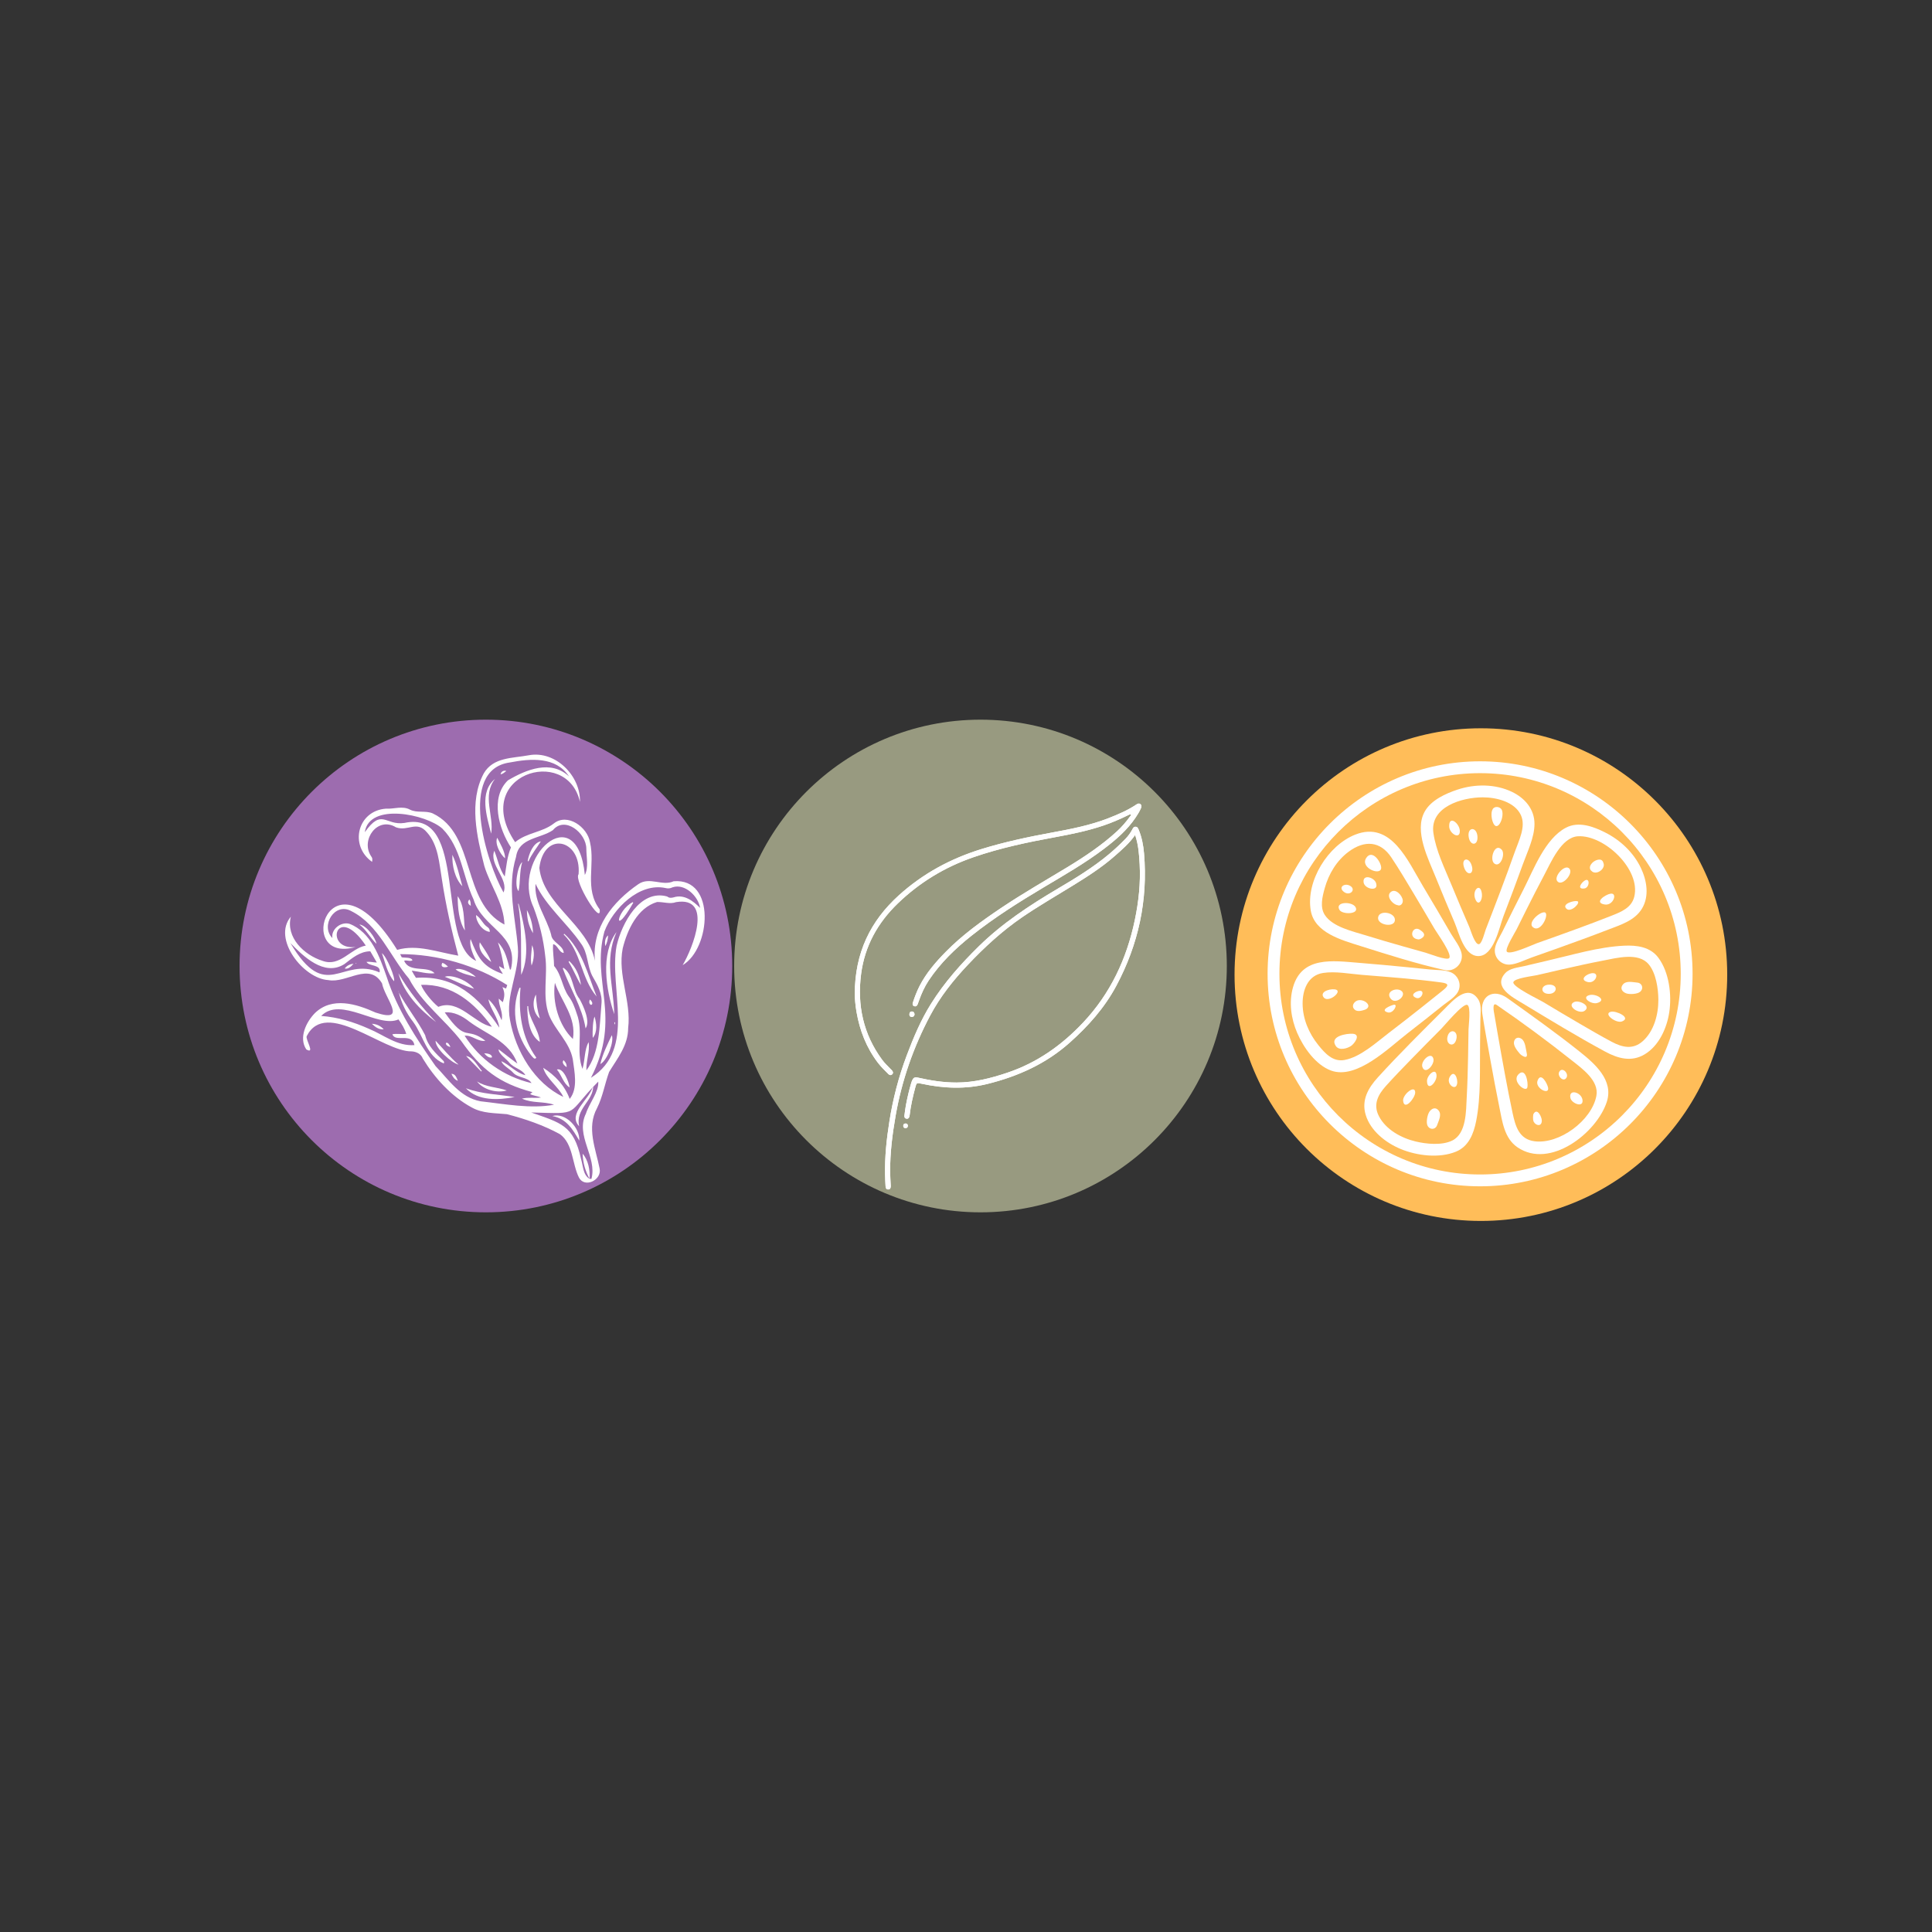
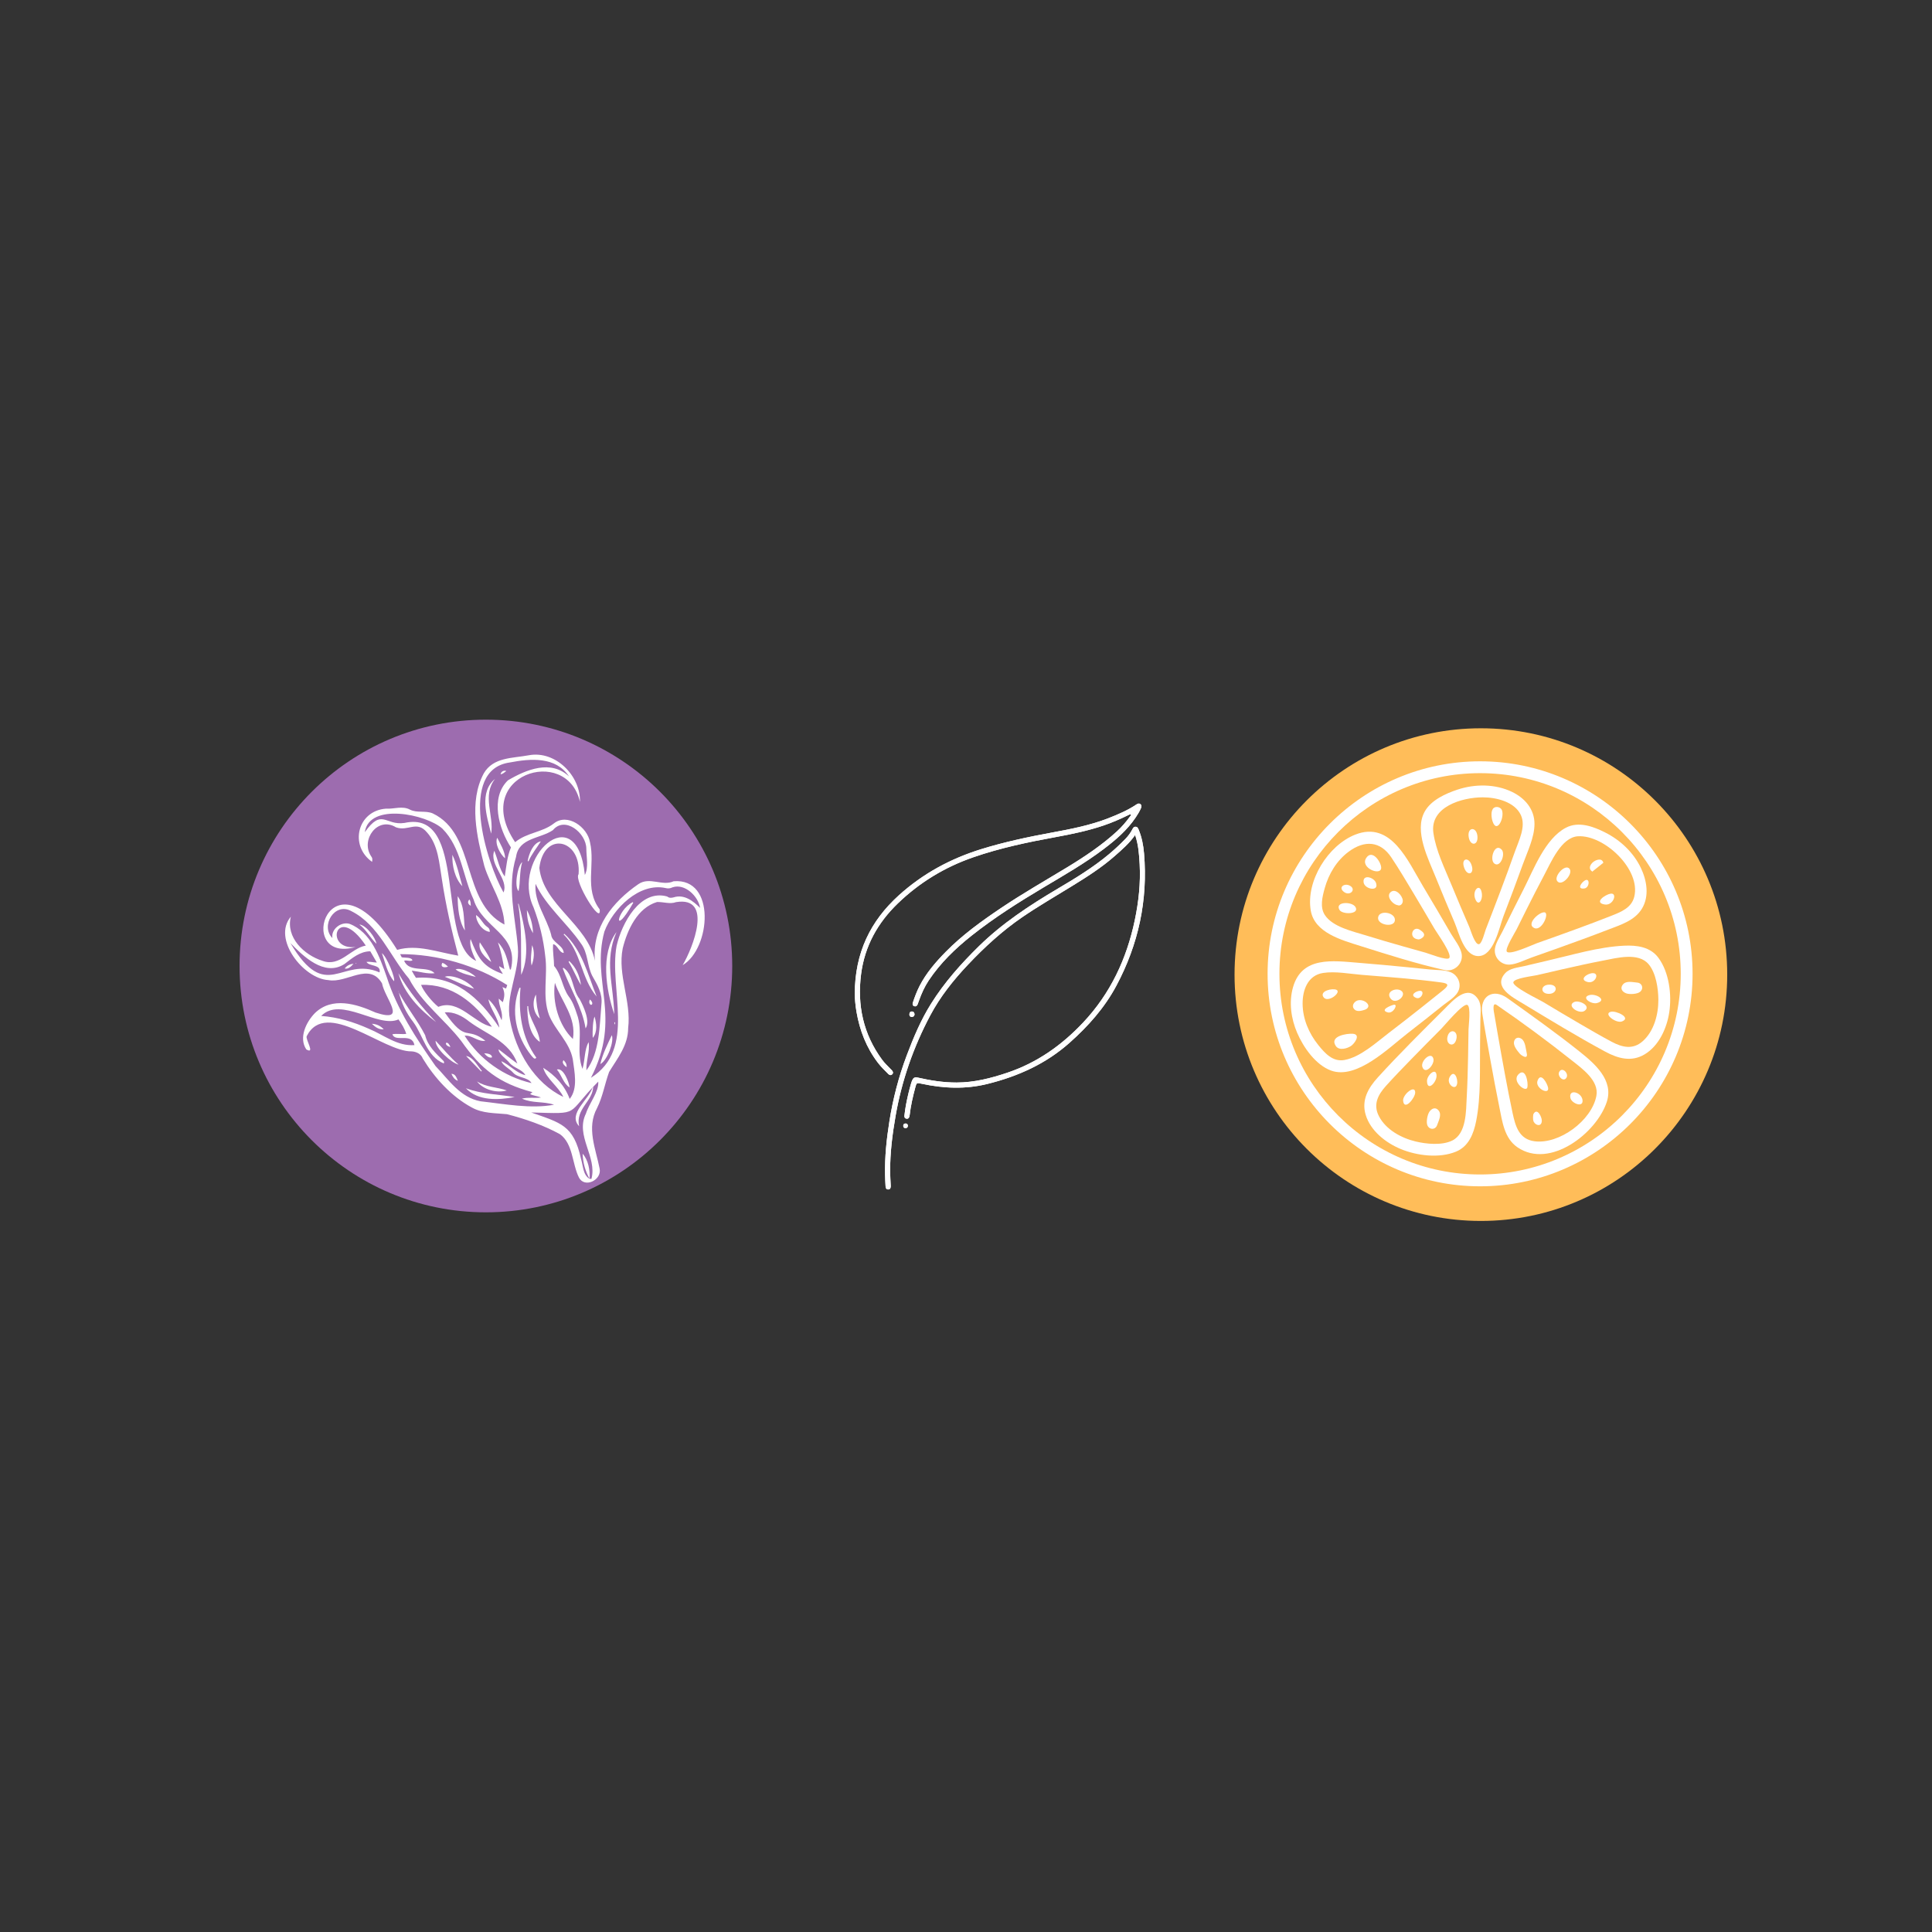
<svg xmlns="http://www.w3.org/2000/svg" width="500" zoomAndPan="magnify" viewBox="0 0 375 375" height="500" preserveAspectRatio="xMidYMid meet" version="1.0">
  <rect x="0" y="0" width="375" height="375" fill="#333333" stroke="none" />
  <defs>
    <clipPath id="82b4b82b10">
      <path d="M 46.5 139.688 L 142.125 139.688 L 142.125 235.312 L 46.5 235.312 Z M 46.5 139.688 " clip-rule="nonzero" />
    </clipPath>
    <clipPath id="e193872422">
      <path d="M 142.125 187.5 C 142.125 213.906 120.719 235.312 94.312 235.312 C 67.906 235.312 46.5 213.906 46.5 187.5 C 46.5 161.094 67.906 139.688 94.312 139.688 C 120.719 139.688 142.125 161.094 142.125 187.5 " clip-rule="nonzero" />
    </clipPath>
    <clipPath id="efb1d30168">
-       <path d="M 142.5 139.688 L 238.125 139.688 L 238.125 235.312 L 142.5 235.312 Z M 142.5 139.688 " clip-rule="nonzero" />
-     </clipPath>
+       </clipPath>
    <clipPath id="6c8287b8e1">
      <path d="M 238.125 187.5 C 238.125 213.906 216.719 235.312 190.312 235.312 C 163.906 235.312 142.5 213.906 142.5 187.5 C 142.5 161.094 163.906 139.688 190.312 139.688 C 216.719 139.688 238.125 161.094 238.125 187.5 " clip-rule="nonzero" />
    </clipPath>
    <clipPath id="e9b9bec6d6">
      <path d="M 239.625 141.359 L 335.25 141.359 L 335.25 236.984 L 239.625 236.984 Z M 239.625 141.359 " clip-rule="nonzero" />
    </clipPath>
    <clipPath id="25dde8a974">
      <path d="M 335.25 189.172 C 335.25 215.574 313.844 236.984 287.438 236.984 C 261.031 236.984 239.625 215.574 239.625 189.172 C 239.625 162.766 261.031 141.359 287.438 141.359 C 313.844 141.359 335.25 162.766 335.25 189.172 " clip-rule="nonzero" />
    </clipPath>
    <clipPath id="2e2d266c59">
      <path d="M 165.863 155.863 L 222.863 155.863 L 222.863 230.863 L 165.863 230.863 Z M 165.863 155.863 " clip-rule="nonzero" />
    </clipPath>
    <clipPath id="c35bbf96a6">
      <path d="M 246.043 147.777 L 328.543 147.777 L 328.543 230.277 L 246.043 230.277 Z M 246.043 147.777 " clip-rule="nonzero" />
    </clipPath>
  </defs>
  <g clip-path="url(#82b4b82b10)">
    <g clip-path="url(#e193872422)">
      <path fill="#9d6caf" d="M 46.5 139.688 L 142.125 139.688 L 142.125 235.312 L 46.5 235.312 Z M 46.5 139.688 " fill-opacity="1" fill-rule="nonzero" />
    </g>
  </g>
  <g clip-path="url(#efb1d30168)">
    <g clip-path="url(#6c8287b8e1)">
      <path fill="#989a80" d="M 142.5 139.688 L 238.125 139.688 L 238.125 235.312 L 142.5 235.312 Z M 142.5 139.688 " fill-opacity="1" fill-rule="nonzero" />
    </g>
  </g>
  <g clip-path="url(#e9b9bec6d6)">
    <g clip-path="url(#25dde8a974)">
      <path fill="#ffbd59" d="M 239.625 141.359 L 335.25 141.359 L 335.25 236.984 L 239.625 236.984 Z M 239.625 141.359 " fill-opacity="1" fill-rule="nonzero" />
    </g>
  </g>
  <path fill="#ffffff" d="M 56.457 177.922 C 55.43 181.934 58.992 185.371 62.637 186.512 C 65.996 187.73 68.043 184.09 71 183.535 C 65.203 174.938 62.789 184.559 69.023 183.809 C 56.887 187.328 63.934 163.195 77.09 184.371 C 81.035 183.223 85.059 184.867 88.949 185.492 C 87.664 180.68 86.523 175.66 85.773 170.68 C 85.246 167.57 85.082 164.02 82.883 161.574 C 80.867 159.164 79.219 161.457 76.844 160.574 C 73.305 158.414 69.98 162.953 71.984 166.121 C 72.277 166.531 72.32 166.625 72.223 167.285 C 67.742 164.129 69.391 157.352 74.918 156.961 C 76.477 157.062 78.109 156.348 79.598 157.16 C 80.984 157.848 82.57 157.277 84 157.883 C 92.527 161.969 89.484 175.055 97.914 179.461 C 97.773 175.25 95.18 171.953 94.004 168.074 C 92.555 162.367 90.973 155.621 93.891 150.129 C 95.727 146.941 99.5 147.191 102.656 146.594 C 107.809 145.633 112.719 150.59 112.57 155.641 C 110.012 144.441 91.242 150.434 99.988 163.469 C 102.25 161.586 105.238 161.594 107.5 159.832 C 110.148 157.73 114.031 160.539 114.516 163.48 C 115.562 167.902 113.375 172.504 116.391 176.5 C 116.859 179.895 111.312 170.934 112.305 169.672 C 112.852 162.848 105.547 161.199 104.684 168.469 C 105.488 175.668 114.031 179.422 115.48 186.484 C 114.832 180.074 118.941 175.039 123.906 171.613 C 126.109 170.102 128.547 172.078 130.75 171.051 C 139.035 170.355 137.949 184.125 132.5 187.336 C 134.461 184.043 138.504 173.914 131.219 175.102 C 130.043 175.543 128.742 175.031 127.52 175.082 C 123.73 176.215 121.762 180.473 120.867 184.086 C 119.84 189.258 122.562 194.344 121.926 199.543 C 121.922 202.895 119.863 205.383 118.23 208.062 C 117.379 210.379 117 212.859 115.887 215.078 C 113.801 218.91 115.629 222.969 116.391 226.844 C 116.824 229.059 113.473 230.668 112.379 228.566 C 111.023 225.879 111.266 222.031 108.695 220.152 C 105.484 218.391 101.938 217.18 98.395 216.262 C 96.051 216.027 93.672 216.145 91.543 214.945 C 87.617 212.82 84.348 209.215 82.059 205.449 C 81.73 204.57 80.82 204.129 79.914 204.07 C 74.395 204.211 63.289 193.734 59.531 201.117 C 59.238 201.703 61.258 204.73 59.453 203.691 C 57.941 201.422 59.422 198.375 61.129 196.633 C 64.473 193.41 69.172 194.848 72.898 196.535 C 79.254 198.633 74.703 193.828 74.148 190.863 C 71.617 186.625 67.301 190.934 63.727 190.234 C 58.926 189.98 52.781 182.227 56.457 177.922 Z M 56.391 183.074 L 56.422 182.875 L 56.383 183.07 C 63.371 194.828 66.277 185.547 73.672 188.742 C 74.023 187.129 71.645 187.641 71.141 186.703 C 71.848 186.621 72.422 186.812 73.145 186.828 L 71.871 184.645 C 69.871 184.664 68.344 185.977 66.844 187.133 C 62.934 189.609 58.871 185.605 56.391 183.074 Z M 114.43 228.801 L 114.426 228.801 L 114.797 228.828 C 115.965 224.566 111.609 220.43 113.723 216.16 C 114.355 214.145 116.27 211.918 116.121 209.938 C 109.574 216.52 113.035 216.188 103.109 215.93 C 108.828 217.961 111.344 218.359 112.777 224.957 C 113.18 226.23 113.145 228.074 114.43 228.801 Z M 110.574 213.301 C 112.242 211.25 111.492 208.004 111.168 205.555 C 110.531 202.246 107.762 200.016 106.555 196.992 C 105.207 193.293 106.359 189.395 105.832 185.582 C 105.477 182.32 104.715 179.156 103.551 176.094 C 99.094 166.578 111.98 154.48 113.52 169.832 C 114.285 168.359 113.812 166.379 113.805 164.73 C 113.797 161.699 109.656 158.32 107.324 161.125 C 104.875 162.809 100.68 162.586 100.164 166.32 C 98.375 172.215 100.031 177.977 100.512 183.855 C 100.906 188.652 98.047 193.203 98.992 197.98 C 100.09 204.066 103.758 210.254 109.344 212.91 C 108.379 210.879 106.008 209.348 105.441 207.258 C 107.766 208.75 109.598 210.672 110.574 213.301 Z M 101.309 213.242 C 102.59 212.93 103.707 213.199 105.004 213.031 C 104.207 212.691 103.508 212.699 102.898 212.355 L 103.352 211.984 C 96.879 210.27 93.391 207.543 89.539 202.078 C 86.273 197.832 81.914 194.762 79.383 189.957 C 75.695 185.613 73.492 179.5 68.191 176.848 C 64.984 175.047 62.129 179.68 64.52 182.082 C 64.219 180.328 66.234 178.824 67.863 179.324 C 72.004 180.926 73.695 185.719 75.062 189.621 C 77.055 195.891 80.797 201.594 84.539 206.922 C 87.117 209.621 89.312 213.016 93.258 213.758 C 97.887 214.27 103 215.277 107.539 214.426 C 105.43 213.727 103.344 214.18 101.309 213.242 Z M 98.977 188.191 L 99.156 188.168 C 100.816 181.273 93.656 180.25 91.914 174.574 C 89.793 170.047 89.555 164.551 85.871 160.844 C 82.793 158.051 71.66 155.699 70.805 161.535 C 74.176 156.797 74.734 160.277 78.492 159.734 C 90.906 156.984 84.594 183.027 92.426 186.508 C 91.461 184.629 91.098 183.246 91.34 182.266 C 92.785 185.98 93.703 187.648 97.605 189.051 C 97.391 188.574 96.934 188.184 96.883 187.535 L 97.895 188.105 C 97.527 186.207 97.301 184.75 96.648 182.918 C 98.113 184.383 98.457 186.301 98.977 188.191 Z M 107.543 187.488 C 109.043 189.262 109.086 191.539 110.371 193.383 C 111.145 194.391 111.562 195.566 111.949 196.758 C 113.285 200.207 111.738 204.086 113.059 207.465 C 113.559 205.789 113.441 203.621 114.254 202.285 C 114.523 204.121 113.73 205.941 113.824 207.754 C 116.41 204.273 116.359 199.168 116.738 194.914 C 116.977 192.883 115.941 191.121 114.969 189.434 C 113.922 187.402 114.168 184.957 112.719 183.07 C 109.992 179.098 105.98 175.898 103.949 171.551 C 103.633 175.105 106.102 178.117 106.973 181.41 C 107.133 182.969 109.371 183.465 109.418 184.969 C 108.488 184.895 108.211 183.344 107.359 183.277 C 107.246 184.727 107.547 186.16 107.543 187.488 Z M 114.699 209.203 C 123.609 203.555 118.152 192.008 119.68 183.598 C 120.676 179.242 124.219 172.539 129.484 174.004 C 129.906 174.324 130.281 174.301 130.75 174.176 C 132.82 173.516 134.535 174.887 135.891 176.223 C 135.531 173.953 132.91 171.406 130.523 172.234 C 130.098 172.449 129.656 172.492 129.195 172.371 C 124.078 171.25 118.961 176.395 117.309 180.828 C 114.664 190.566 120.801 197.312 114.699 209.203 Z M 110.453 150.715 C 107.902 146.812 102.961 147.219 98.945 147.996 C 88.801 149.414 94.438 167.434 97.734 173.23 C 98.805 170.656 94.875 167.84 95.941 165.137 C 96.637 166.805 96.898 168.656 97.973 170.133 C 98.281 168.125 98.426 166.328 99.172 164.48 C 96.809 160.887 95.094 154.867 98.582 151.469 C 102.156 149.355 106.953 147.402 110.453 150.715 Z M 98.457 191.207 C 92.41 187.344 84.852 185.172 77.664 185.199 L 77.973 185.809 C 78.605 185.945 79.832 185.75 80.059 186.398 C 79.566 186.684 79.023 186.297 78.445 186.48 C 79.434 188.898 82.957 187.363 84.355 188.906 C 82.887 189.066 81.477 188.594 79.918 188.395 C 80.164 188.879 80.438 189.344 80.738 189.793 C 88.344 189.285 92.938 193.539 96.914 199.465 C 96.695 197.484 95.184 195.91 94.797 193.969 C 96.105 195.145 96.68 196.512 97.363 198.027 C 97.723 196.523 96.793 195.316 96.809 193.836 L 97.594 194.527 C 97.965 193.371 98.016 192.695 97.52 191.598 L 98.223 191.879 C 98.301 191.66 98.371 191.453 98.457 191.207 Z M 100.422 206.434 C 98.871 202.105 94.461 200.789 91.117 198.312 C 89.777 197.227 88.055 196.32 86.324 196.508 C 90.586 202.602 90.422 199.09 94.211 202.008 C 92.77 202.281 91.582 200.852 90.184 201.035 C 90.918 202.184 91.754 203.254 92.695 204.242 C 93.637 205.23 94.664 206.117 95.777 206.902 C 96.891 207.691 98.07 208.367 99.312 208.926 C 100.555 209.484 101.84 209.918 103.168 210.23 C 102.477 209.02 100.504 209.285 99.555 208.164 C 98.93 207.457 97.535 206.785 97.324 205.977 C 98.945 206.715 100.23 208.289 101.98 208.688 C 101.297 207.5 99.785 207.352 98.902 206.312 C 98.387 205.613 96.656 204.449 96.793 203.672 C 97.992 204.578 99.16 205.555 100.422 206.434 Z M 77.34 197.867 C 73.441 199.645 66.172 193.289 62.34 197.195 C 65.574 197.426 68.621 198.359 71.57 199.672 C 74.52 200.887 77.082 203.09 80.445 202.855 C 79.918 200.328 76.707 202.41 76.16 200.746 C 77.02 200.586 77.984 200.789 78.852 200.676 C 78.586 199.75 77.941 198.668 77.34 197.867 Z M 85.078 195.43 C 89.082 193.805 92.059 198.68 95.477 199.289 C 92.133 194.688 87.766 190.938 81.734 191.164 C 82.113 192.27 83.793 194.41 85.078 195.43 Z M 107.707 190.762 C 107.168 194.488 108.461 199.07 111.199 201.668 C 111.918 197.449 108.957 194.41 107.707 190.762 Z M 107.707 190.762 " fill-opacity="1" fill-rule="nonzero" />
  <path fill="#ffffff" d="M 115.137 210.926 C 115.074 213.77 111.68 215.207 112.406 218.602 C 110.117 216.156 114.375 213.418 115.031 211.008 C 115.066 210.98 115.102 210.949 115.137 210.926 Z M 115.137 210.926 " fill-opacity="1" fill-rule="nonzero" />
  <path fill="#ffffff" d="M 101.031 191.738 C 100.586 196.484 101.23 201.363 104.098 205.289 C 103.766 205.816 103.352 205.105 103.117 204.867 C 100.164 201.152 99.047 196.203 100.836 191.719 Z M 101.031 191.738 " fill-opacity="1" fill-rule="nonzero" />
  <path fill="#ffffff" d="M 100.656 175.414 C 101.805 179.66 103.066 185.176 101.164 189.219 C 101.066 184.863 101.387 179.957 100.559 175.434 Z M 100.656 175.414 " fill-opacity="1" fill-rule="nonzero" />
  <path fill="#ffffff" d="M 102.523 195.297 C 102.605 197.809 104.602 199.793 104.785 202.238 C 102.691 200.852 102.348 197.641 102.352 195.285 Z M 102.523 195.297 " fill-opacity="1" fill-rule="nonzero" />
  <path fill="#ffffff" d="M 101.363 167.324 C 100.797 169.254 101.031 171.09 100.66 172.969 C 99.793 172.188 100.387 168.168 101.363 167.324 Z M 101.363 167.324 " fill-opacity="1" fill-rule="nonzero" />
  <path fill="#ffffff" d="M 108.094 207.594 C 109.359 207.18 110.453 210.062 110.562 211.07 C 109.375 210.359 108.992 208.652 108.094 207.594 Z M 108.094 207.594 " fill-opacity="1" fill-rule="nonzero" />
  <path fill="#ffffff" d="M 104.973 163.305 C 104.18 164.602 103.18 165.77 102.578 167.191 L 102.422 167.117 C 102.672 165.707 103.492 163.57 104.973 163.305 Z M 104.973 163.305 " fill-opacity="1" fill-rule="nonzero" />
  <path fill="#ffffff" d="M 104.031 193.043 C 104.113 194.84 104.281 196.039 104.789 197.707 C 103.523 196.68 103.199 194.484 104.031 193.043 Z M 104.031 193.043 " fill-opacity="1" fill-rule="nonzero" />
  <path fill="#ffffff" d="M 103.457 181.129 C 102.57 179.645 102.305 178.32 102.27 176.637 C 103.02 178.039 103.418 179.539 103.457 181.129 Z M 103.457 181.129 " fill-opacity="1" fill-rule="nonzero" />
  <path fill="#ffffff" d="M 103.176 187.41 C 102.918 186.141 103.164 184.852 103.281 183.457 C 103.816 184.711 103.66 186.211 103.176 187.41 Z M 103.176 187.41 " fill-opacity="1" fill-rule="nonzero" />
  <path fill="#ffffff" d="M 109.387 205.777 C 109.895 206.332 109.984 206.531 109.988 207.141 C 109.551 206.859 108.949 206.254 109.387 205.777 Z M 109.387 205.777 " fill-opacity="1" fill-rule="nonzero" />
  <path fill="#ffffff" d="M 77.363 192.539 C 78.855 195.406 81.035 198.039 82.523 200.93 C 83.02 203.012 84.547 204.41 86.004 205.848 C 86.129 205.984 86.281 206.145 86.137 206.418 C 82.777 205.02 82.172 201.035 80.203 198.367 C 78.844 196.621 77.906 194.672 77.387 192.52 Z M 77.363 192.539 " fill-opacity="1" fill-rule="nonzero" />
  <path fill="#ffffff" d="M 99.898 212.934 C 96.809 213.531 92.809 213.758 90.438 211.23 C 93.543 212.387 96.68 212.398 99.898 212.934 Z M 99.898 212.934 " fill-opacity="1" fill-rule="nonzero" />
  <path fill="#ffffff" d="M 77.328 188.895 C 79.367 192.434 81.887 195.512 84.652 198.391 C 81.449 195.965 78.426 192.809 77.328 188.895 Z M 77.328 188.895 " fill-opacity="1" fill-rule="nonzero" />
  <path fill="#ffffff" d="M 92.59 209.906 C 94.371 211.055 96.477 210.977 98.371 211.656 C 96.473 212.211 93.832 211.555 92.59 209.906 Z M 92.59 209.906 " fill-opacity="1" fill-rule="nonzero" />
  <path fill="#ffffff" d="M 89.008 206.645 C 87.586 206.285 84.449 203.465 84.547 202.004 C 86.031 203.555 87.324 205.215 89.008 206.645 Z M 89.008 206.645 " fill-opacity="1" fill-rule="nonzero" />
  <path fill="#ffffff" d="M 74.125 185.004 C 75.09 185.723 76.797 189.91 76.473 190.449 C 75.211 189.02 74.758 186.801 74.125 185.004 Z M 74.125 185.004 " fill-opacity="1" fill-rule="nonzero" />
  <path fill="#ffffff" d="M 73.062 183.191 C 71.828 182.008 71.129 180.5 69.754 179.445 C 71.078 179.566 72.906 182 73.062 183.191 Z M 73.062 183.191 " fill-opacity="1" fill-rule="nonzero" />
  <path fill="#ffffff" d="M 93.395 207.984 L 90.465 204.969 C 91.844 205.148 92.652 206.883 93.531 207.867 Z M 93.395 207.984 " fill-opacity="1" fill-rule="nonzero" />
  <path fill="#ffffff" d="M 88.879 209.789 C 88.164 209.523 87.902 209.027 87.617 208.422 C 88.363 208.465 88.535 209 88.879 209.789 Z M 88.879 209.789 " fill-opacity="1" fill-rule="nonzero" />
  <path fill="#ffffff" d="M 87.43 203.227 C 86.938 203.125 86.426 202.785 86.586 202.406 C 86.98 202.309 87.23 202.781 87.43 203.227 Z M 87.43 203.227 " fill-opacity="1" fill-rule="nonzero" />
  <path fill="#ffffff" d="M 77.387 192.52 C 77.352 192.469 77.258 192.43 77.332 192.371 C 77.344 192.426 77.355 192.48 77.363 192.539 C 77.363 192.539 77.387 192.52 77.387 192.52 Z M 77.387 192.52 " fill-opacity="1" fill-rule="nonzero" />
  <path fill="#ffffff" d="M 88.832 173.949 C 90.199 175.824 89.98 178.367 90.242 180.605 C 89.047 178.801 88.848 176.113 88.832 173.949 Z M 88.832 173.949 " fill-opacity="1" fill-rule="nonzero" />
  <path fill="#ffffff" d="M 87.805 165.918 C 88.734 167.836 89.145 169.949 89.746 172.012 C 88.277 170.508 87.727 167.992 87.805 165.918 Z M 87.805 165.918 " fill-opacity="1" fill-rule="nonzero" />
  <path fill="#ffffff" d="M 92.402 177.609 C 93.398 178.266 93.633 179.246 94.555 179.898 C 94.926 180.121 95.094 180.449 95.066 180.879 C 93.688 180.742 92.379 178.977 92.402 177.609 Z M 92.402 177.609 " fill-opacity="1" fill-rule="nonzero" />
  <path fill="#ffffff" d="M 93.133 182.902 C 93.883 184.086 94.836 185.348 95.352 186.719 C 94.184 185.914 92.711 184.457 93.133 182.902 Z M 93.133 182.902 " fill-opacity="1" fill-rule="nonzero" />
  <path fill="#ffffff" d="M 91.383 175.816 C 90.793 175.477 90.695 175.047 91.102 174.582 C 91.402 174.98 91.328 175.355 91.383 175.816 Z M 91.383 175.816 " fill-opacity="1" fill-rule="nonzero" />
  <path fill="#ffffff" d="M 109.355 187.84 C 111.344 189.223 111.035 192.062 112.484 193.895 C 113.258 195.285 114.629 198.25 113.66 199.602 C 112.988 195.461 110.66 191.902 109.238 187.965 Z M 109.355 187.84 " fill-opacity="1" fill-rule="nonzero" />
  <path fill="#ffffff" d="M 109.543 181.258 C 112.992 184.406 114.125 189.254 115.812 193.43 C 112.711 189.801 112.875 184.777 109.391 181.359 Z M 109.543 181.258 " fill-opacity="1" fill-rule="nonzero" />
  <path fill="#ffffff" d="M 115.051 201.457 C 114.961 199.816 115.125 197.977 115.402 197.312 C 115.773 198.566 116.02 200.316 115.051 201.457 Z M 115.051 201.457 " fill-opacity="1" fill-rule="nonzero" />
  <path fill="#ffffff" d="M 110.492 186.543 C 111.805 187.789 112.473 189.309 112.773 191.191 C 111.852 189.723 111.309 188.18 110.375 186.715 C 110.375 186.637 110.41 186.629 110.492 186.543 Z M 110.492 186.543 " fill-opacity="1" fill-rule="nonzero" />
  <path fill="#ffffff" d="M 114.496 194.008 C 114.848 194.246 115.223 194.918 114.73 195.055 C 114.348 194.902 114.297 194.414 114.496 194.008 Z M 114.496 194.008 " fill-opacity="1" fill-rule="nonzero" />
  <path fill="#ffffff" d="M 119.227 196.852 C 117.617 192.141 116.527 185.137 119.656 180.91 C 117.238 186.516 119.074 191.086 119.227 196.852 Z M 119.227 196.852 " fill-opacity="1" fill-rule="nonzero" />
  <path fill="#ffffff" d="M 116.527 206.539 C 116.941 204.645 117.926 202.676 118.754 200.93 C 119.223 202.105 117.949 205.738 116.527 206.539 Z M 116.527 206.539 " fill-opacity="1" fill-rule="nonzero" />
  <path fill="#ffffff" d="M 122.914 175.23 C 118.859 182.289 119.645 176.691 122.82 175.102 Z M 122.914 175.23 " fill-opacity="1" fill-rule="nonzero" />
-   <path fill="#ffffff" d="M 117.469 183.641 C 117.367 182.898 117.41 182.031 118.039 181.559 C 117.977 182.355 117.855 183.027 117.469 183.641 Z M 117.469 183.641 " fill-opacity="1" fill-rule="nonzero" />
  <path fill="#ffffff" d="M 119.379 198.426 L 119.379 198.797 L 119.285 198.805 L 119.234 198.426 Z M 119.379 198.426 " fill-opacity="1" fill-rule="nonzero" />
  <path fill="#ffffff" d="M 96.09 151.184 C 93.52 154.422 95.906 158.344 95.336 161.812 C 94.477 158.504 92.949 153.711 96.09 151.184 Z M 96.09 151.184 " fill-opacity="1" fill-rule="nonzero" />
  <path fill="#ffffff" d="M 98.023 166.59 C 97.047 165.77 96 163.734 96.508 162.605 C 96.934 163.449 98.113 165.43 98.023 166.59 Z M 98.023 166.59 " fill-opacity="1" fill-rule="nonzero" />
  <path fill="#ffffff" d="M 98.27 149.656 C 97.91 149.914 97.621 150.215 97.168 150.301 C 97.18 150.176 97.223 150.062 97.293 149.957 C 97.359 149.852 97.449 149.77 97.559 149.703 C 97.668 149.641 97.781 149.605 97.906 149.598 C 98.031 149.59 98.152 149.609 98.27 149.656 Z M 98.27 149.656 " fill-opacity="1" fill-rule="nonzero" />
  <path fill="#ffffff" d="M 86.336 189.598 C 87.582 189.086 90.707 190.211 92.02 191.926 C 90.062 191.336 88.273 190.309 86.336 189.598 Z M 86.336 189.598 " fill-opacity="1" fill-rule="nonzero" />
  <path fill="#ffffff" d="M 92.352 189.637 C 91.145 189.277 89.438 188.969 88.43 188.168 C 89.375 187.719 91.656 188.844 92.352 189.637 Z M 92.352 189.637 " fill-opacity="1" fill-rule="nonzero" />
  <path fill="#ffffff" d="M 86.957 187.629 C 86.32 187.859 85.395 187.797 85.836 186.902 C 86.27 186.969 86.555 187.27 86.957 187.629 Z M 86.957 187.629 " fill-opacity="1" fill-rule="nonzero" />
  <path fill="#ffffff" d="M 93.98 204.438 C 94.641 204.465 95.484 204.594 95.508 205.227 C 95.02 205.449 94.375 204.953 93.98 204.438 Z M 93.98 204.438 " fill-opacity="1" fill-rule="nonzero" />
  <path fill="#ffffff" d="M 74.484 199.789 C 73.555 199.871 72.844 199.371 72.18 198.715 C 73.09 198.762 73.859 199.121 74.484 199.789 Z M 74.484 199.789 " fill-opacity="1" fill-rule="nonzero" />
-   <path fill="#ffffff" d="M 112.441 221.398 C 111.129 219.156 109.992 217.164 107.207 216.621 C 109.715 215.879 112.574 218.836 112.441 221.398 Z M 112.441 221.398 " fill-opacity="1" fill-rule="nonzero" />
  <path fill="#ffffff" d="M 114.43 228.801 C 113.598 227.289 113.148 225.668 113.086 223.941 C 114.176 225.133 114.57 227.188 114.422 228.797 C 114.426 228.801 114.426 228.801 114.43 228.801 Z M 114.43 228.801 " fill-opacity="1" fill-rule="nonzero" />
  <path fill="#ffffff" d="M 66.91 187.984 C 67.332 187.426 67.875 187.152 68.617 187.051 C 68.203 187.559 67.602 188.172 66.91 187.984 Z M 66.91 187.984 " fill-opacity="1" fill-rule="nonzero" />
  <path fill="#ffffff" d="M 69.184 186.965 C 69.109 186.984 69.039 187.051 68.996 186.953 C 69.07 186.934 69.141 186.863 69.184 186.965 Z M 69.184 186.965 " fill-opacity="1" fill-rule="nonzero" />
  <g clip-path="url(#2e2d266c59)">
    <path fill="#ffffff" d="M 220.328 162.078 C 219.184 163.711 217.75 164.941 216.332 166.184 C 213.766 168.441 210.887 170.262 207.988 172.043 C 204.785 174.012 201.531 175.898 198.422 178.023 C 194.52 180.695 191.066 183.871 187.832 187.301 C 185.023 190.277 182.484 193.473 180.562 197.09 C 177.309 203.223 175.039 209.703 173.84 216.555 C 173.207 220.164 172.754 223.781 172.777 227.449 C 172.785 228.293 172.844 229.137 172.883 229.98 C 172.883 230.059 172.895 230.137 172.895 230.215 C 172.887 230.551 172.816 230.867 172.398 230.871 C 172.016 230.875 171.906 230.586 171.887 230.266 C 171.844 229.52 171.801 228.77 171.789 228.02 C 171.719 224.539 172.086 221.098 172.629 217.664 C 173.32 213.273 174.434 208.996 176.004 204.836 C 177.309 201.375 178.742 197.969 180.715 194.824 C 183.301 190.691 186.512 187.086 189.98 183.68 C 194.547 179.199 199.832 175.73 205.301 172.496 C 208.742 170.465 212.156 168.383 215.234 165.812 C 216.352 164.879 217.414 163.887 218.43 162.844 C 218.977 162.281 219.438 161.652 219.801 160.953 C 219.934 160.695 220.07 160.457 220.418 160.473 C 220.785 160.488 220.898 160.762 221.016 161.043 C 221.625 162.516 221.922 164.059 222.055 165.637 C 222.824 174.738 220.969 183.309 216.676 191.344 C 214.391 195.621 211.211 199.188 207.598 202.402 C 202.988 206.504 197.562 208.93 191.648 210.395 C 187.414 211.445 183.164 211.273 178.926 210.359 C 177.914 210.145 177.91 210.133 177.648 211.117 C 177.18 212.867 176.773 214.629 176.566 216.434 C 176.555 216.527 176.531 216.617 176.508 216.707 C 176.441 217.008 176.266 217.191 175.945 217.141 C 175.629 217.086 175.508 216.844 175.543 216.547 C 175.629 215.867 175.715 215.184 175.84 214.508 C 176.109 213.082 176.434 211.668 176.844 210.277 C 176.91 210.055 176.988 209.832 177.09 209.621 C 177.285 209.207 177.57 209.031 178.07 209.145 C 180.57 209.715 183.09 210.121 185.672 210.117 C 189.094 210.113 192.34 209.285 195.551 208.203 C 201.312 206.262 206.094 202.879 210.23 198.48 C 215.539 192.836 218.684 186.117 220.262 178.602 C 221.012 175.027 221.402 171.414 221.207 167.754 C 221.105 165.867 220.977 163.984 220.328 162.078 Z M 166.246 196.406 C 166.875 200.031 168.172 203.367 170.422 206.309 C 171.023 207.094 171.734 207.773 172.43 208.473 C 172.652 208.691 172.938 208.762 173.18 208.52 C 173.426 208.277 173.34 208.008 173.133 207.77 C 173.051 207.676 172.957 207.594 172.871 207.5 C 172.309 206.914 171.711 206.363 171.227 205.707 C 167.555 200.719 166.355 195.109 167.141 189.047 C 167.848 183.617 170.375 179.098 174.293 175.328 C 178.504 171.273 183.383 168.312 188.914 166.398 C 194.137 164.59 199.52 163.465 204.938 162.473 C 208.07 161.902 211.184 161.25 214.207 160.227 C 215.895 159.656 217.52 158.938 219.117 158.156 C 219.242 158.098 219.398 157.98 219.5 158.102 C 219.609 158.23 219.434 158.348 219.355 158.453 C 218.594 159.508 217.754 160.488 216.793 161.371 C 213.879 164.039 210.609 166.23 207.246 168.277 C 202.914 170.91 198.504 173.418 194.293 176.25 C 190.492 178.809 186.777 181.48 183.555 184.766 C 181.59 186.766 179.766 188.879 178.477 191.398 C 177.953 192.43 177.543 193.508 177.184 194.605 C 177.082 194.91 177.117 195.184 177.453 195.297 C 177.777 195.41 177.996 195.242 178.113 194.941 C 178.203 194.711 178.285 194.473 178.367 194.238 C 178.852 192.867 179.445 191.547 180.25 190.328 C 182.508 186.934 185.398 184.141 188.57 181.621 C 192.992 178.109 197.758 175.105 202.602 172.219 C 206.555 169.863 210.555 167.578 214.234 164.793 C 216.574 163.023 218.785 161.129 220.438 158.66 C 220.82 158.09 221.184 157.508 221.457 156.875 C 221.574 156.609 221.621 156.32 221.367 156.098 C 221.113 155.871 220.844 155.969 220.598 156.137 C 218.902 157.277 217.035 158.07 215.148 158.809 C 211.582 160.203 207.844 160.922 204.098 161.613 C 199.508 162.461 194.953 163.426 190.484 164.809 C 184.508 166.66 179.141 169.555 174.484 173.762 C 168.961 178.758 165.934 184.883 165.906 192.953 C 165.918 193.742 166.016 195.078 166.246 196.406 Z M 176.996 196.332 C 176.633 196.328 176.52 196.598 176.512 196.898 C 176.504 197.18 176.645 197.383 176.957 197.387 C 177.289 197.391 177.477 197.219 177.516 196.875 C 177.473 196.574 177.348 196.332 176.996 196.332 Z M 175.77 218.066 C 175.469 218.07 175.312 218.242 175.32 218.539 C 175.324 218.816 175.492 218.969 175.766 218.965 C 176.062 218.965 176.211 218.793 176.219 218.492 C 176.191 218.223 176.043 218.066 175.77 218.066 Z M 175.77 218.066 " fill-opacity="1" fill-rule="nonzero" />
    <path fill="#ffffff" d="M 220.328 162.078 C 219.184 163.711 217.75 164.941 216.332 166.184 C 213.766 168.441 210.887 170.262 207.988 172.043 C 204.785 174.012 201.531 175.898 198.422 178.023 C 194.52 180.695 191.066 183.871 187.832 187.301 C 185.023 190.277 182.484 193.473 180.562 197.09 C 177.309 203.223 175.039 209.703 173.84 216.555 C 173.207 220.164 172.754 223.781 172.777 227.449 C 172.785 228.293 172.844 229.137 172.883 229.98 C 172.883 230.059 172.895 230.137 172.895 230.215 C 172.887 230.551 172.816 230.867 172.398 230.871 C 172.016 230.875 171.906 230.586 171.887 230.266 C 171.844 229.52 171.801 228.77 171.789 228.02 C 171.719 224.539 172.086 221.098 172.629 217.664 C 173.32 213.273 174.434 208.996 176.004 204.836 C 177.309 201.375 178.742 197.969 180.715 194.824 C 183.301 190.691 186.512 187.086 189.98 183.68 C 194.547 179.199 199.832 175.73 205.301 172.496 C 208.742 170.465 212.156 168.383 215.234 165.812 C 216.352 164.879 217.414 163.887 218.43 162.844 C 218.977 162.281 219.438 161.652 219.801 160.953 C 219.934 160.695 220.07 160.457 220.418 160.473 C 220.785 160.488 220.898 160.762 221.016 161.043 C 221.625 162.516 221.922 164.059 222.055 165.637 C 222.824 174.738 220.969 183.309 216.676 191.344 C 214.391 195.621 211.211 199.188 207.598 202.402 C 202.988 206.504 197.562 208.93 191.648 210.395 C 187.414 211.445 183.164 211.273 178.926 210.359 C 177.914 210.145 177.91 210.133 177.648 211.117 C 177.18 212.867 176.773 214.629 176.566 216.434 C 176.555 216.527 176.531 216.617 176.508 216.707 C 176.441 217.008 176.266 217.191 175.945 217.141 C 175.629 217.086 175.508 216.844 175.543 216.547 C 175.629 215.867 175.715 215.184 175.84 214.508 C 176.109 213.082 176.434 211.668 176.844 210.277 C 176.91 210.055 176.988 209.832 177.09 209.621 C 177.285 209.207 177.57 209.031 178.07 209.145 C 180.57 209.715 183.09 210.121 185.672 210.117 C 189.094 210.113 192.34 209.285 195.551 208.203 C 201.312 206.262 206.094 202.879 210.23 198.48 C 215.539 192.836 218.684 186.117 220.262 178.602 C 221.012 175.027 221.402 171.414 221.207 167.754 C 221.105 165.867 220.977 163.984 220.328 162.078 Z M 166.246 196.406 C 166.875 200.031 168.172 203.367 170.422 206.309 C 171.023 207.094 171.734 207.773 172.43 208.473 C 172.652 208.691 172.938 208.762 173.18 208.52 C 173.426 208.277 173.34 208.008 173.133 207.77 C 173.051 207.676 172.957 207.594 172.871 207.5 C 172.309 206.914 171.711 206.363 171.227 205.707 C 167.555 200.719 166.355 195.109 167.141 189.047 C 167.848 183.617 170.375 179.098 174.293 175.328 C 178.504 171.273 183.383 168.312 188.914 166.398 C 194.137 164.59 199.52 163.465 204.938 162.473 C 208.07 161.902 211.184 161.25 214.207 160.227 C 215.895 159.656 217.52 158.938 219.117 158.156 C 219.242 158.098 219.398 157.98 219.5 158.102 C 219.609 158.23 219.434 158.348 219.355 158.453 C 218.594 159.508 217.754 160.488 216.793 161.371 C 213.879 164.039 210.609 166.23 207.246 168.277 C 202.914 170.91 198.504 173.418 194.293 176.25 C 190.492 178.809 186.777 181.48 183.555 184.766 C 181.59 186.766 179.766 188.879 178.477 191.398 C 177.953 192.43 177.543 193.508 177.184 194.605 C 177.082 194.91 177.117 195.184 177.453 195.297 C 177.777 195.41 177.996 195.242 178.113 194.941 C 178.203 194.711 178.285 194.473 178.367 194.238 C 178.852 192.867 179.445 191.547 180.25 190.328 C 182.508 186.934 185.398 184.141 188.57 181.621 C 192.992 178.109 197.758 175.105 202.602 172.219 C 206.555 169.863 210.555 167.578 214.234 164.793 C 216.574 163.023 218.785 161.129 220.438 158.66 C 220.82 158.09 221.184 157.508 221.457 156.875 C 221.574 156.609 221.621 156.32 221.367 156.098 C 221.113 155.871 220.844 155.969 220.598 156.137 C 218.902 157.277 217.035 158.07 215.148 158.809 C 211.582 160.203 207.844 160.922 204.098 161.613 C 199.508 162.461 194.953 163.426 190.484 164.809 C 184.508 166.66 179.141 169.555 174.484 173.762 C 168.961 178.758 165.934 184.883 165.906 192.953 C 165.918 193.742 166.016 195.078 166.246 196.406 Z M 176.996 196.332 C 176.633 196.328 176.52 196.598 176.512 196.898 C 176.504 197.18 176.645 197.383 176.957 197.387 C 177.289 197.391 177.477 197.219 177.516 196.875 C 177.473 196.574 177.348 196.332 176.996 196.332 Z M 175.77 218.066 C 175.469 218.07 175.312 218.242 175.32 218.539 C 175.324 218.816 175.492 218.969 175.766 218.965 C 176.062 218.965 176.211 218.793 176.219 218.492 C 176.191 218.223 176.043 218.066 175.77 218.066 Z M 175.77 218.066 " fill-opacity="1" fill-rule="nonzero" />
  </g>
  <g clip-path="url(#c35bbf96a6)">
    <path fill="#ffffff" d="M 287.285 150.07 C 265.809 150.07 248.336 167.543 248.336 189.016 C 248.336 210.492 265.809 227.965 287.285 227.965 C 308.758 227.965 326.23 210.492 326.23 189.016 C 326.23 167.543 308.758 150.07 287.285 150.07 Z M 287.285 230.262 C 264.543 230.262 246.039 211.758 246.039 189.016 C 246.039 166.273 264.543 147.77 287.285 147.77 C 310.027 147.77 328.527 166.273 328.527 189.016 C 328.527 211.758 310.027 230.262 287.285 230.262 " fill-opacity="1" fill-rule="nonzero" />
  </g>
  <path fill="#ffffff" d="M 287.809 154.762 C 283.715 154.762 277.488 156.641 278.223 161.691 C 278.723 165.141 280.391 168.492 281.699 171.676 C 282.844 174.457 284.023 177.227 285.215 179.984 C 285.461 180.562 286.27 183.402 287.062 183.266 C 287.652 183.168 288.18 180.938 288.371 180.438 C 290.32 175.406 292.258 170.363 294.051 165.273 C 294.793 163.168 296.215 160.469 295.219 158.246 C 294.035 155.617 290.406 154.762 287.809 154.762 Z M 286.945 185.574 C 284.156 185.574 283.18 181.035 282.297 178.969 C 281.066 176.094 279.848 173.211 278.684 170.309 C 277.242 166.719 274.406 161.297 276.551 157.496 C 277.797 155.281 280.617 154.023 282.91 153.262 C 286.293 152.141 290.211 152.141 293.461 153.695 C 295.965 154.891 297.859 157.062 297.844 159.945 C 297.832 162.551 296.477 165.293 295.605 167.703 C 294.387 171.082 293.117 174.441 291.836 177.793 C 290.98 180.027 289.969 185.574 286.945 185.574 " fill-opacity="1" fill-rule="nonzero" />
  <path fill="#ffffff" d="M 284.801 195.051 C 283.953 194.699 280.391 199.043 279.738 199.695 C 277.793 201.645 275.859 203.602 273.941 205.574 C 272.27 207.293 270.594 209.016 268.992 210.801 C 267.445 212.523 266.48 214.406 267.645 216.645 C 269 219.266 271.984 220.891 274.754 221.555 C 276.832 222.059 279.859 222.367 281.875 221.383 C 284.652 220.023 284.551 215.645 284.691 212.977 C 284.836 210.316 284.902 207.652 284.957 204.988 C 284.992 203.27 285.02 201.551 285.039 199.832 C 285.051 199.043 285.547 195.359 284.801 195.051 Z M 271.898 223.031 C 268.992 221.832 266.02 219.52 265.078 216.387 C 264.219 213.535 265.562 211.18 267.438 209.121 C 271.598 204.551 276.004 200.191 280.383 195.828 C 281.973 194.242 284.883 190.883 286.914 193.965 C 287.621 195.043 287.355 196.582 287.344 197.805 C 287.328 199.375 287.309 200.945 287.281 202.516 C 287.203 207.457 287.484 212.734 286.52 217.605 C 286.031 220.062 285.074 222.52 282.605 223.535 C 279.363 224.867 275.035 224.328 271.898 223.031 " fill-opacity="1" fill-rule="nonzero" />
  <path fill="#ffffff" d="M 306.281 162.32 C 303.051 162.512 301.035 167.402 299.707 169.891 C 298.527 172.105 297.391 174.34 296.266 176.582 C 295.629 177.848 295 179.113 294.375 180.383 C 294.082 180.973 292.086 184.152 292.469 184.703 C 293.004 185.477 297.496 183.363 298.324 183.07 C 300.824 182.188 303.32 181.297 305.809 180.383 C 308.148 179.527 310.484 178.66 312.801 177.738 C 314.672 176.988 316.672 176.219 317.211 174.051 C 318.52 168.758 311.383 162.02 306.281 162.32 Z M 293.023 187.23 C 291.516 187.32 290.188 186.109 290.141 184.602 C 290.098 183.293 291.078 181.918 291.641 180.773 C 292.98 178.043 294.336 175.32 295.723 172.609 C 297.68 168.781 299.883 162.801 303.93 160.664 C 306.414 159.355 309.25 160.418 311.566 161.586 C 314.508 163.07 317.047 165.449 318.48 168.441 C 319.656 170.887 320.176 173.957 318.691 176.387 C 317.27 178.707 314.543 179.512 312.148 180.441 C 308.879 181.707 305.582 182.902 302.281 184.086 C 300.633 184.672 298.984 185.258 297.332 185.836 C 296.016 186.297 294.43 187.148 293.023 187.23 " fill-opacity="1" fill-rule="nonzero" />
  <path fill="#ffffff" d="M 252.836 194.852 C 252.859 197.777 254.066 200.598 255.887 202.852 C 257.176 204.445 258.707 206.152 260.945 205.746 C 264.098 205.172 267.129 202.34 269.59 200.469 C 271.789 198.797 273.965 197.09 276.129 195.375 C 277.414 194.355 278.699 193.332 279.977 192.301 C 281.18 191.34 281.359 190.91 279.758 190.695 C 274.656 190.008 269.473 189.641 264.34 189.219 C 261.949 189.023 259.191 188.48 256.801 188.852 C 253.848 189.309 252.812 192.152 252.836 194.852 Z M 258.34 207.789 C 255.348 206.68 252.988 203.285 251.777 200.469 C 250.598 197.73 250.145 194.543 250.969 191.637 C 252.695 185.559 258.703 186.48 263.688 186.879 C 266.895 187.133 270.098 187.434 273.297 187.746 C 274.734 187.887 276.172 188.031 277.609 188.18 C 278.859 188.309 280.477 188.227 281.641 188.734 C 282.906 189.289 283.602 190.723 283.184 192.059 C 282.762 193.406 281.141 194.293 280.094 195.133 C 277.789 196.977 275.473 198.809 273.141 200.617 C 269.586 203.371 263.32 209.629 258.34 207.789 " fill-opacity="1" fill-rule="nonzero" />
  <path fill="#ffffff" d="M 290.523 195.07 C 289.535 194.391 289.984 196.52 290.039 196.82 C 290.25 198.059 290.461 199.297 290.676 200.531 C 291.145 203.227 291.625 205.922 292.125 208.613 C 292.586 211.082 293.059 213.551 293.586 216.008 C 294.141 218.578 294.828 221.129 297.859 221.52 C 302.652 222.141 308.934 217.523 309.855 212.719 C 310.426 209.762 307.082 207.406 305.047 205.793 C 300.348 202.059 295.473 198.465 290.523 195.07 Z M 294.527 222.68 C 291.973 220.926 291.598 217.695 291.023 214.895 C 290.395 211.824 289.824 208.738 289.266 205.652 C 288.734 202.691 288.18 199.73 287.715 196.758 C 287.176 193.348 289.812 191.758 292.582 193.738 C 297.273 197.094 301.992 200.445 306.508 204.039 C 309.504 206.426 313.27 209.637 311.871 213.895 C 309.891 219.938 300.832 227.008 294.527 222.68 " fill-opacity="1" fill-rule="nonzero" />
  <path fill="#ffffff" d="M 261.785 165.305 C 259.445 167.035 257.891 169.645 257.121 172.418 C 256.676 174.035 256.152 176.07 257.145 177.594 C 258.684 179.953 262.66 180.793 265.18 181.578 C 267.543 182.316 269.922 183.004 272.301 183.68 C 273.762 184.098 275.223 184.504 276.684 184.91 C 277.383 185.102 280.789 186.477 281.285 185.969 C 281.953 185.289 278.914 181.09 278.445 180.289 C 277.105 178 275.758 175.711 274.395 173.434 C 272.984 171.082 271.582 168.711 270.059 166.43 C 267.918 163.219 264.859 163.031 261.785 165.305 Z M 280.414 188.289 C 274.902 187.059 269.402 185.301 264.02 183.605 C 260.449 182.477 255.16 181.059 254.418 176.746 C 253.434 171.004 257.773 164.074 263.059 161.996 C 270.035 159.25 273.293 167.176 276.188 171.992 C 278.023 175.047 279.824 178.121 281.613 181.203 C 282.309 182.395 283.547 183.879 283.723 185.273 C 283.965 187.121 282.227 188.695 280.414 188.289 " fill-opacity="1" fill-rule="nonzero" />
-   <path fill="#ffffff" d="M 283.348 161.227 C 283.273 159.785 281.203 158.125 281.289 160.445 C 281.34 161.816 283.438 163.062 283.348 161.227 " fill-opacity="1" fill-rule="nonzero" />
  <path fill="#ffffff" d="M 286.773 162.344 C 286.617 160.34 284.672 160.492 285.098 162.602 C 285.43 164.234 286.914 164.141 286.773 162.344 " fill-opacity="1" fill-rule="nonzero" />
  <path fill="#ffffff" d="M 285.57 167.754 C 285.004 166.344 283.684 166.598 284.117 168.18 C 284.68 170.234 286.371 169.762 285.57 167.754 " fill-opacity="1" fill-rule="nonzero" />
  <path fill="#ffffff" d="M 287.641 173.543 C 287.391 171.145 285.691 172.758 286.328 174.441 C 286.941 176.07 287.762 174.711 287.641 173.543 " fill-opacity="1" fill-rule="nonzero" />
  <path fill="#ffffff" d="M 291.469 164.91 C 290.133 163.48 289.02 166.852 290.066 167.625 C 291.211 168.473 292.266 165.766 291.469 164.91 " fill-opacity="1" fill-rule="nonzero" />
  <path fill="#ffffff" d="M 291.543 157.301 C 291.336 156.688 290.461 156.434 289.953 156.809 C 289.309 157.285 289.477 158.703 289.691 159.375 C 290.512 161.953 292.039 158.766 291.543 157.301 " fill-opacity="1" fill-rule="nonzero" />
  <path fill="#ffffff" d="M 299.746 177.078 C 298.656 177.039 296.137 179.438 297.832 180.145 C 299.312 180.762 300.84 177.113 299.746 177.078 " fill-opacity="1" fill-rule="nonzero" />
  <path fill="#ffffff" d="M 304.637 168.621 C 303.789 167.605 301.605 170.059 302.227 170.984 C 303.074 172.246 305.453 169.602 304.637 168.621 " fill-opacity="1" fill-rule="nonzero" />
  <path fill="#ffffff" d="M 309.148 167.395 C 309.219 167.348 309.25 167.301 309.148 167.395 " fill-opacity="1" fill-rule="nonzero" />
-   <path fill="#ffffff" d="M 311.207 167.465 C 310.949 166.418 309.656 166.898 309.117 167.422 C 308.695 167.836 308.211 168.582 309.062 169.184 C 310.016 169.855 311.727 168.559 311.207 167.465 " fill-opacity="1" fill-rule="nonzero" />
+   <path fill="#ffffff" d="M 311.207 167.465 C 310.949 166.418 309.656 166.898 309.117 167.422 C 308.695 167.836 308.211 168.582 309.062 169.184 " fill-opacity="1" fill-rule="nonzero" />
  <path fill="#ffffff" d="M 307.691 170.859 C 307.004 171.211 305.941 172.652 307.512 172.453 C 308.543 172.324 308.637 170.383 307.691 170.859 " fill-opacity="1" fill-rule="nonzero" />
-   <path fill="#ffffff" d="M 306.145 174.914 C 305.492 174.758 303.016 175.457 304.066 176.406 C 304.949 177.207 306.941 175.113 306.145 174.914 " fill-opacity="1" fill-rule="nonzero" />
  <path fill="#ffffff" d="M 312.57 173.469 C 311.566 173.648 309.285 175.203 311.48 175.562 C 313.168 175.836 314.043 173.203 312.57 173.469 " fill-opacity="1" fill-rule="nonzero" />
  <path fill="#ffffff" d="M 296.336 204.414 C 296.148 203.605 296.086 202.164 295.328 201.637 C 294.711 201.207 294.023 201.418 293.867 202.219 C 293.715 203.012 294.523 203.965 294.984 204.512 C 295.312 204.898 296.641 205.762 296.336 204.414 " fill-opacity="1" fill-rule="nonzero" />
  <path fill="#ffffff" d="M 296.469 211.039 C 296.656 210.137 296.125 207.035 294.691 208.566 C 293.402 209.941 296.23 212.176 296.469 211.039 " fill-opacity="1" fill-rule="nonzero" />
  <path fill="#ffffff" d="M 300.488 211.152 C 300.359 210.379 299.094 207.949 298.434 209.762 C 297.902 211.219 300.73 212.617 300.488 211.152 " fill-opacity="1" fill-rule="nonzero" />
  <path fill="#ffffff" d="M 299.266 217.516 C 299.277 216.832 298.367 214.867 297.625 216.262 C 297.609 216.289 297.441 217.277 297.707 217.758 C 298.113 218.496 299.25 218.746 299.266 217.516 " fill-opacity="1" fill-rule="nonzero" />
  <path fill="#ffffff" d="M 307.16 213.48 C 306.945 211.98 304.422 211.281 304.816 213.121 C 305.043 214.18 307.398 215.113 307.16 213.48 " fill-opacity="1" fill-rule="nonzero" />
  <path fill="#ffffff" d="M 304.078 209.129 C 304.508 208.293 303.191 206.992 302.633 208.066 C 302.211 208.875 303.535 210.184 304.078 209.129 " fill-opacity="1" fill-rule="nonzero" />
  <path fill="#ffffff" d="M 282.672 201.719 C 283.105 199.914 281.242 199.539 280.93 201.363 C 280.684 202.812 282.266 203.406 282.672 201.719 " fill-opacity="1" fill-rule="nonzero" />
  <path fill="#ffffff" d="M 278.234 205.555 C 277.883 203.906 275.629 205.949 276.094 207.137 C 276.695 208.691 278.457 206.605 278.234 205.555 " fill-opacity="1" fill-rule="nonzero" />
  <path fill="#ffffff" d="M 278.832 208.801 C 278.805 207.02 276.945 208.695 276.98 209.848 C 277.043 211.957 278.855 210.098 278.832 208.801 " fill-opacity="1" fill-rule="nonzero" />
  <path fill="#ffffff" d="M 282.816 210.406 C 283.031 209.367 282.262 207.457 281.375 209.059 C 280.645 210.383 282.523 211.824 282.816 210.406 " fill-opacity="1" fill-rule="nonzero" />
  <path fill="#ffffff" d="M 274.688 212.066 C 274.715 210.418 272.203 212.465 272.348 213.68 C 272.582 215.695 274.672 213.109 274.688 212.066 " fill-opacity="1" fill-rule="nonzero" />
  <path fill="#ffffff" d="M 278.957 218.355 C 279.234 217.539 279.867 216.406 279.266 215.59 C 278.699 214.82 277.906 215.09 277.426 215.816 C 277.059 216.375 276.762 217.859 277.082 218.488 C 277.531 219.367 278.641 219.297 278.957 218.355 " fill-opacity="1" fill-rule="nonzero" />
  <path fill="#ffffff" d="M 293.738 190.664 C 293.605 191.566 298.676 193.98 299.469 194.457 C 301.828 195.875 304.191 197.281 306.57 198.668 C 308.641 199.875 310.715 201.086 312.832 202.211 C 314.879 203.301 316.938 203.781 318.832 202.113 C 321.047 200.164 321.906 196.875 321.887 194.031 C 321.871 191.891 321.441 188.879 320 187.16 C 318.016 184.789 313.789 185.945 311.164 186.449 C 308.547 186.949 305.945 187.527 303.348 188.117 C 301.672 188.496 299.996 188.883 298.324 189.277 C 297.559 189.457 293.859 189.863 293.738 190.664 Z M 324.008 196.445 C 323.543 199.555 322.012 202.996 319.199 204.664 C 316.637 206.184 314.031 205.449 311.578 204.125 C 306.141 201.188 300.848 197.961 295.559 194.762 C 293.641 193.602 289.676 191.586 292.18 188.871 C 293.051 187.926 294.613 187.812 295.801 187.531 C 297.332 187.168 298.859 186.809 300.387 186.453 C 305.203 185.344 310.258 183.797 315.219 183.559 C 317.723 183.441 320.336 183.777 321.914 185.93 C 323.988 188.758 324.508 193.09 324.008 196.445 " fill-opacity="1" fill-rule="nonzero" />
  <path fill="#ffffff" d="M 300.727 191.121 C 298.871 191.137 298.953 193.035 300.801 192.898 C 302.266 192.789 302.461 191.109 300.727 191.121 " fill-opacity="1" fill-rule="nonzero" />
  <path fill="#ffffff" d="M 305.516 194.504 C 304 195.246 306.527 196.938 307.57 196.203 C 308.934 195.242 306.484 194.035 305.516 194.504 " fill-opacity="1" fill-rule="nonzero" />
  <path fill="#ffffff" d="M 308.523 193.141 C 306.801 193.598 308.875 195 309.988 194.688 C 312.016 194.117 309.773 192.809 308.523 193.141 " fill-opacity="1" fill-rule="nonzero" />
  <path fill="#ffffff" d="M 309.125 188.891 C 308.062 188.93 306.395 190.141 308.16 190.609 C 309.625 191 310.57 188.832 309.125 188.891 " fill-opacity="1" fill-rule="nonzero" />
  <path fill="#ffffff" d="M 312.691 196.379 C 311.082 196.75 313.676 198.695 314.82 198.262 C 316.723 197.547 313.707 196.141 312.691 196.379 " fill-opacity="1" fill-rule="nonzero" />
  <path fill="#ffffff" d="M 317.766 190.719 C 316.91 190.648 315.656 190.305 315.008 191.086 C 314.395 191.82 314.852 192.527 315.672 192.816 C 316.301 193.039 317.812 192.969 318.344 192.508 C 319.094 191.859 318.758 190.801 317.766 190.719 " fill-opacity="1" fill-rule="nonzero" />
  <path fill="#ffffff" d="M 262.582 200.652 C 261.52 200.562 257.945 201.082 259.281 203.031 C 259.926 203.969 261.445 203.547 262.25 203.008 C 262.875 202.586 264.227 200.789 262.582 200.652 " fill-opacity="1" fill-rule="nonzero" />
  <path fill="#ffffff" d="M 265.016 195.957 C 266.676 195.188 264.395 193.531 263.188 194.34 C 262.621 194.719 262.336 195.434 262.945 195.973 C 263.496 196.461 264.406 196.16 265.016 195.957 " fill-opacity="1" fill-rule="nonzero" />
  <path fill="#ffffff" d="M 259.43 192.133 C 258.668 191.75 256.109 192.324 256.859 193.508 C 257.68 194.809 260.418 192.633 259.43 192.133 " fill-opacity="1" fill-rule="nonzero" />
  <path fill="#ffffff" d="M 271.879 192.242 C 270.879 191.676 268.953 192.484 269.887 193.789 C 270.906 195.211 273.316 193.055 271.879 192.242 " fill-opacity="1" fill-rule="nonzero" />
  <path fill="#ffffff" d="M 270.543 195.023 C 269.949 195.145 267.707 196.062 269.371 196.508 C 270.445 196.797 271.434 194.84 270.543 195.023 " fill-opacity="1" fill-rule="nonzero" />
  <path fill="#ffffff" d="M 275.586 192.316 C 274.875 192.355 273.516 193.141 274.871 193.688 C 275.883 194.098 276.668 192.258 275.586 192.316 " fill-opacity="1" fill-rule="nonzero" />
  <path fill="#ffffff" d="M 275.977 180.754 C 275.949 180.73 275.617 180.449 275.871 180.688 C 274.301 179.195 273.078 182.16 275.355 182.344 C 275.602 182.363 277.172 181.684 275.977 180.754 " fill-opacity="1" fill-rule="nonzero" />
  <path fill="#ffffff" d="M 270.754 178.555 C 270.77 177.066 267.645 176.547 267.484 178.117 C 267.336 179.574 270.734 180.141 270.754 178.555 " fill-opacity="1" fill-rule="nonzero" />
  <path fill="#ffffff" d="M 272.281 174.77 C 272.207 173.859 270.941 172.41 270 173.098 C 268.855 173.926 270.418 175.695 271.414 175.707 C 271.383 175.707 271.355 175.711 271.328 175.727 C 271.938 175.879 272.324 175.309 272.281 174.77 " fill-opacity="1" fill-rule="nonzero" />
  <path fill="#ffffff" d="M 268.086 168.375 C 268.02 167.23 266.344 164.824 265.207 166.496 C 263.859 168.473 268.184 170.16 268.086 168.375 " fill-opacity="1" fill-rule="nonzero" />
  <path fill="#ffffff" d="M 267.133 171.566 C 266.957 170.359 264.477 169.539 264.668 171.23 C 264.816 172.574 267.543 173.109 267.133 171.566 " fill-opacity="1" fill-rule="nonzero" />
  <path fill="#ffffff" d="M 262.027 171.922 C 260.941 171.316 259.641 172.254 260.906 173.156 C 262.059 173.977 263.297 172.629 262.027 171.922 " fill-opacity="1" fill-rule="nonzero" />
  <path fill="#ffffff" d="M 263.109 176.074 C 262.465 174.914 259.008 174.98 260 176.621 C 260.562 177.555 263.902 177.492 263.109 176.074 " fill-opacity="1" fill-rule="nonzero" />
</svg>